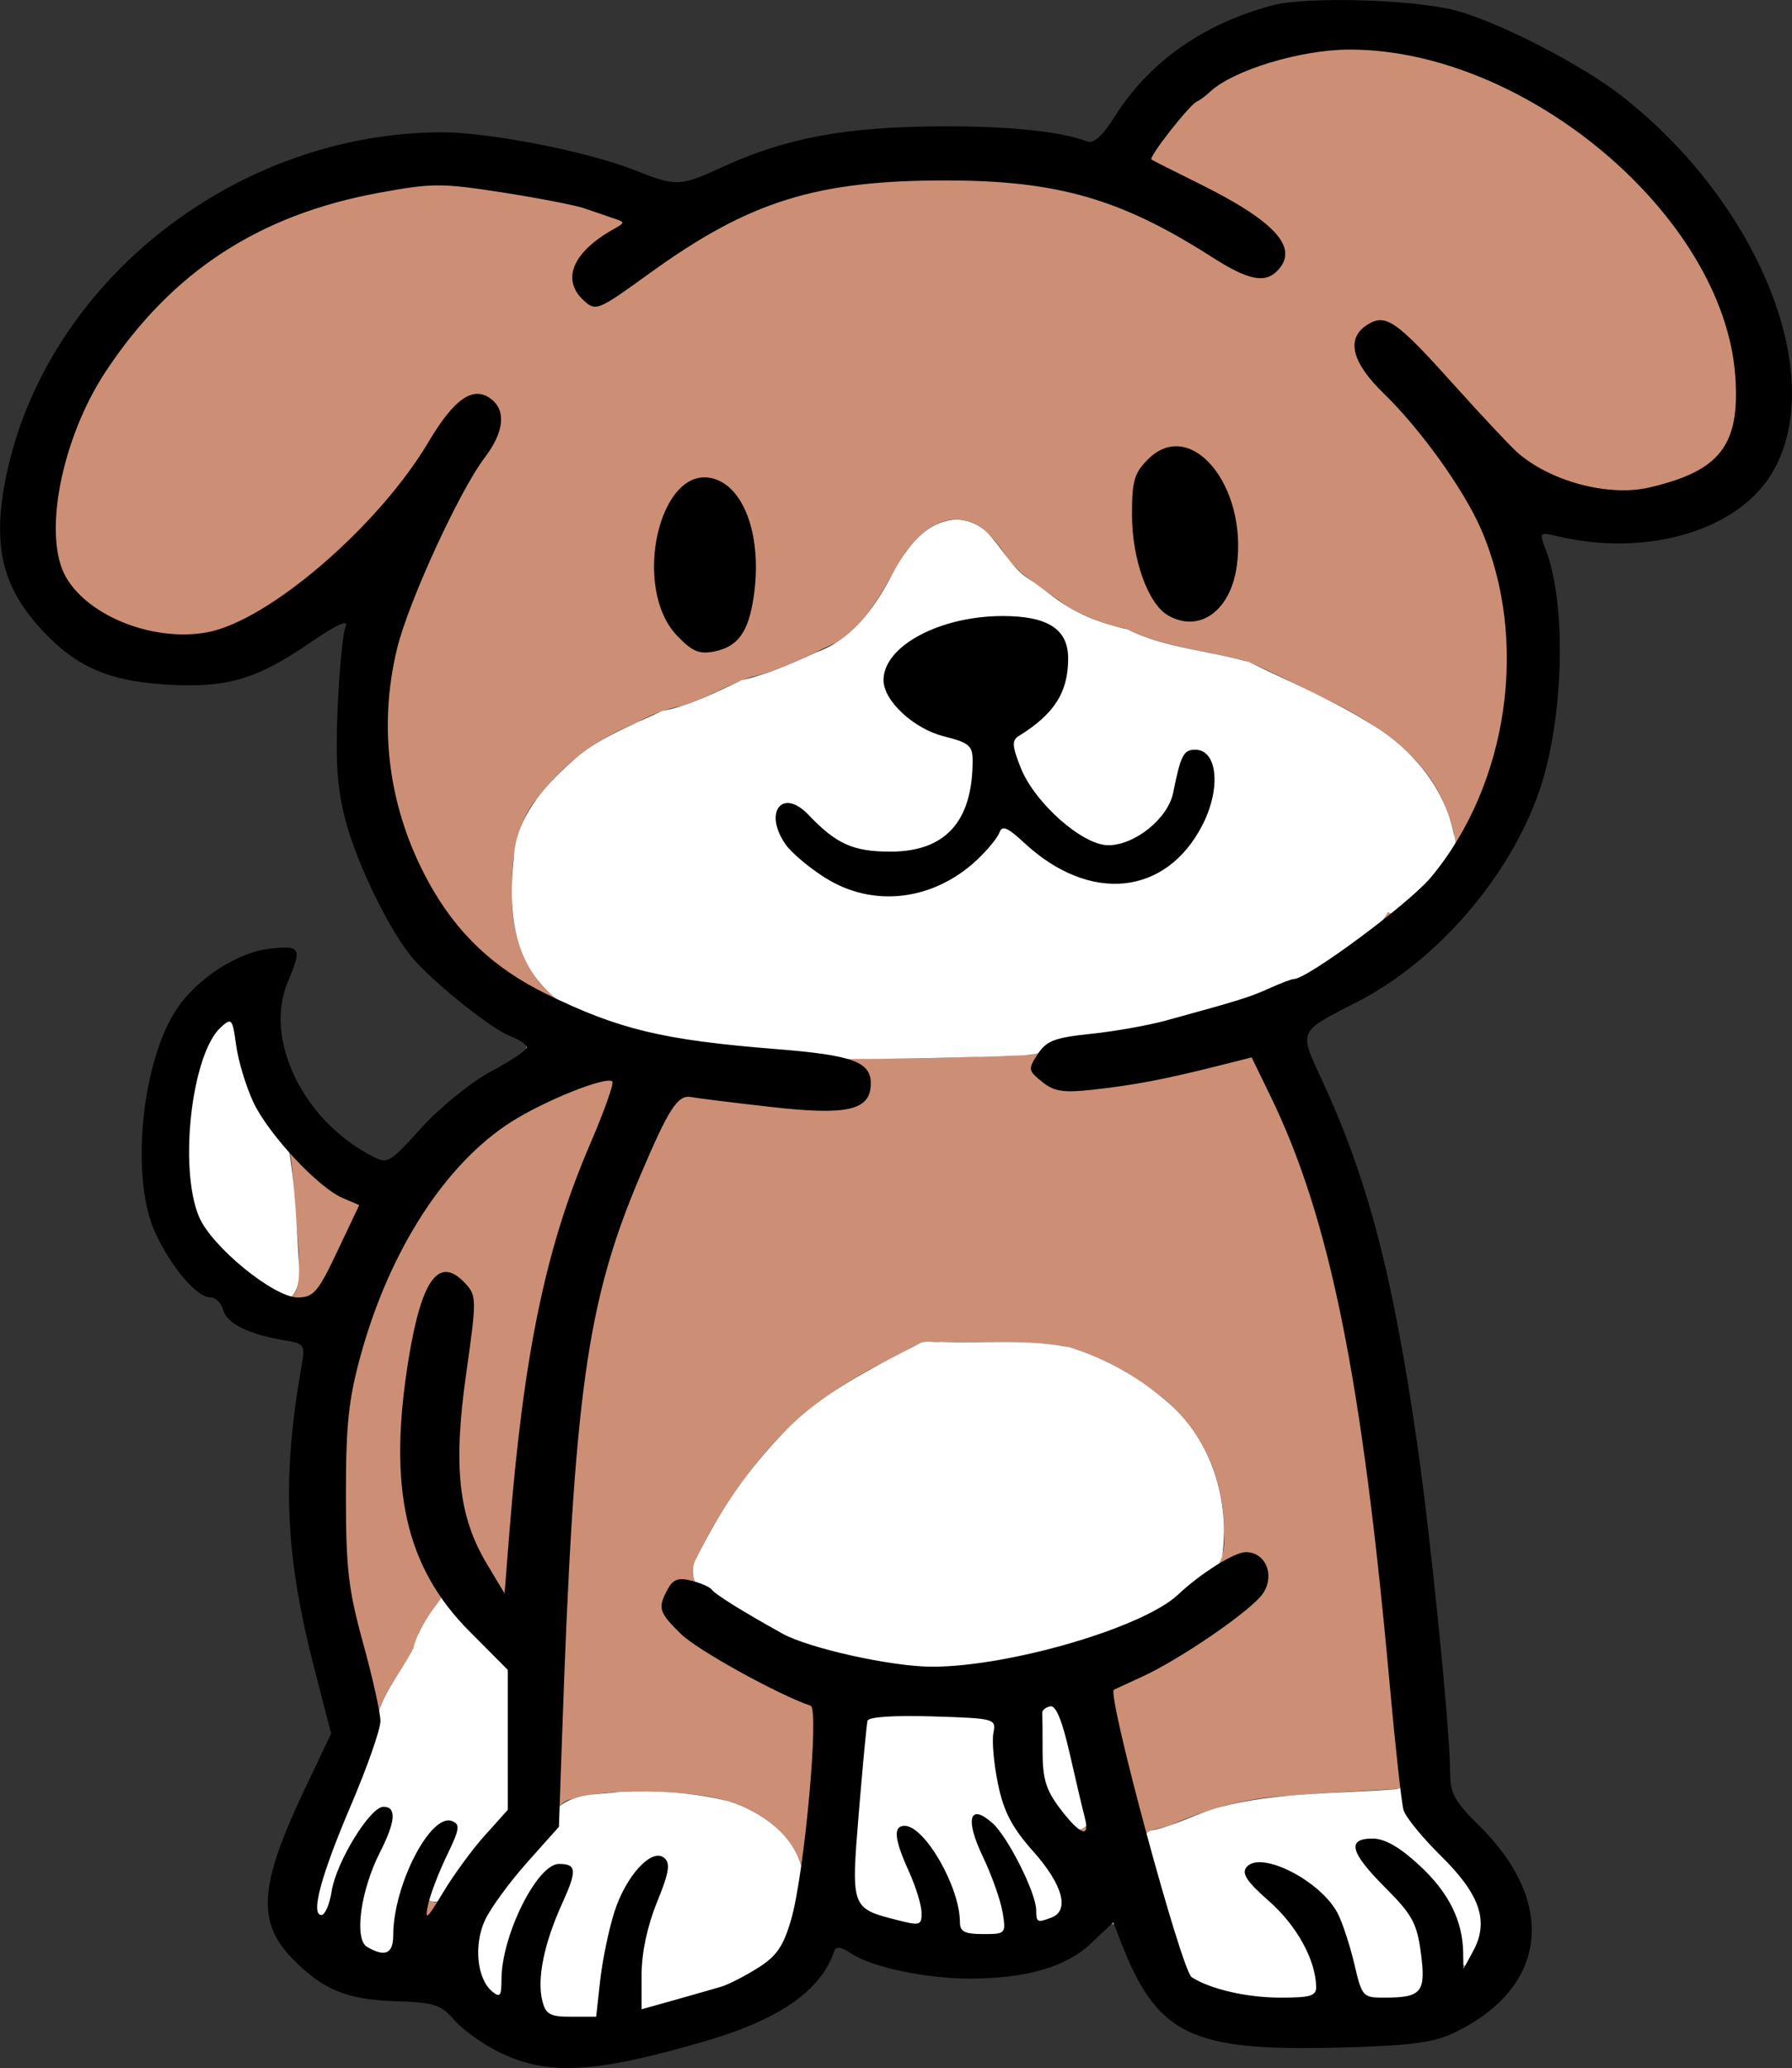
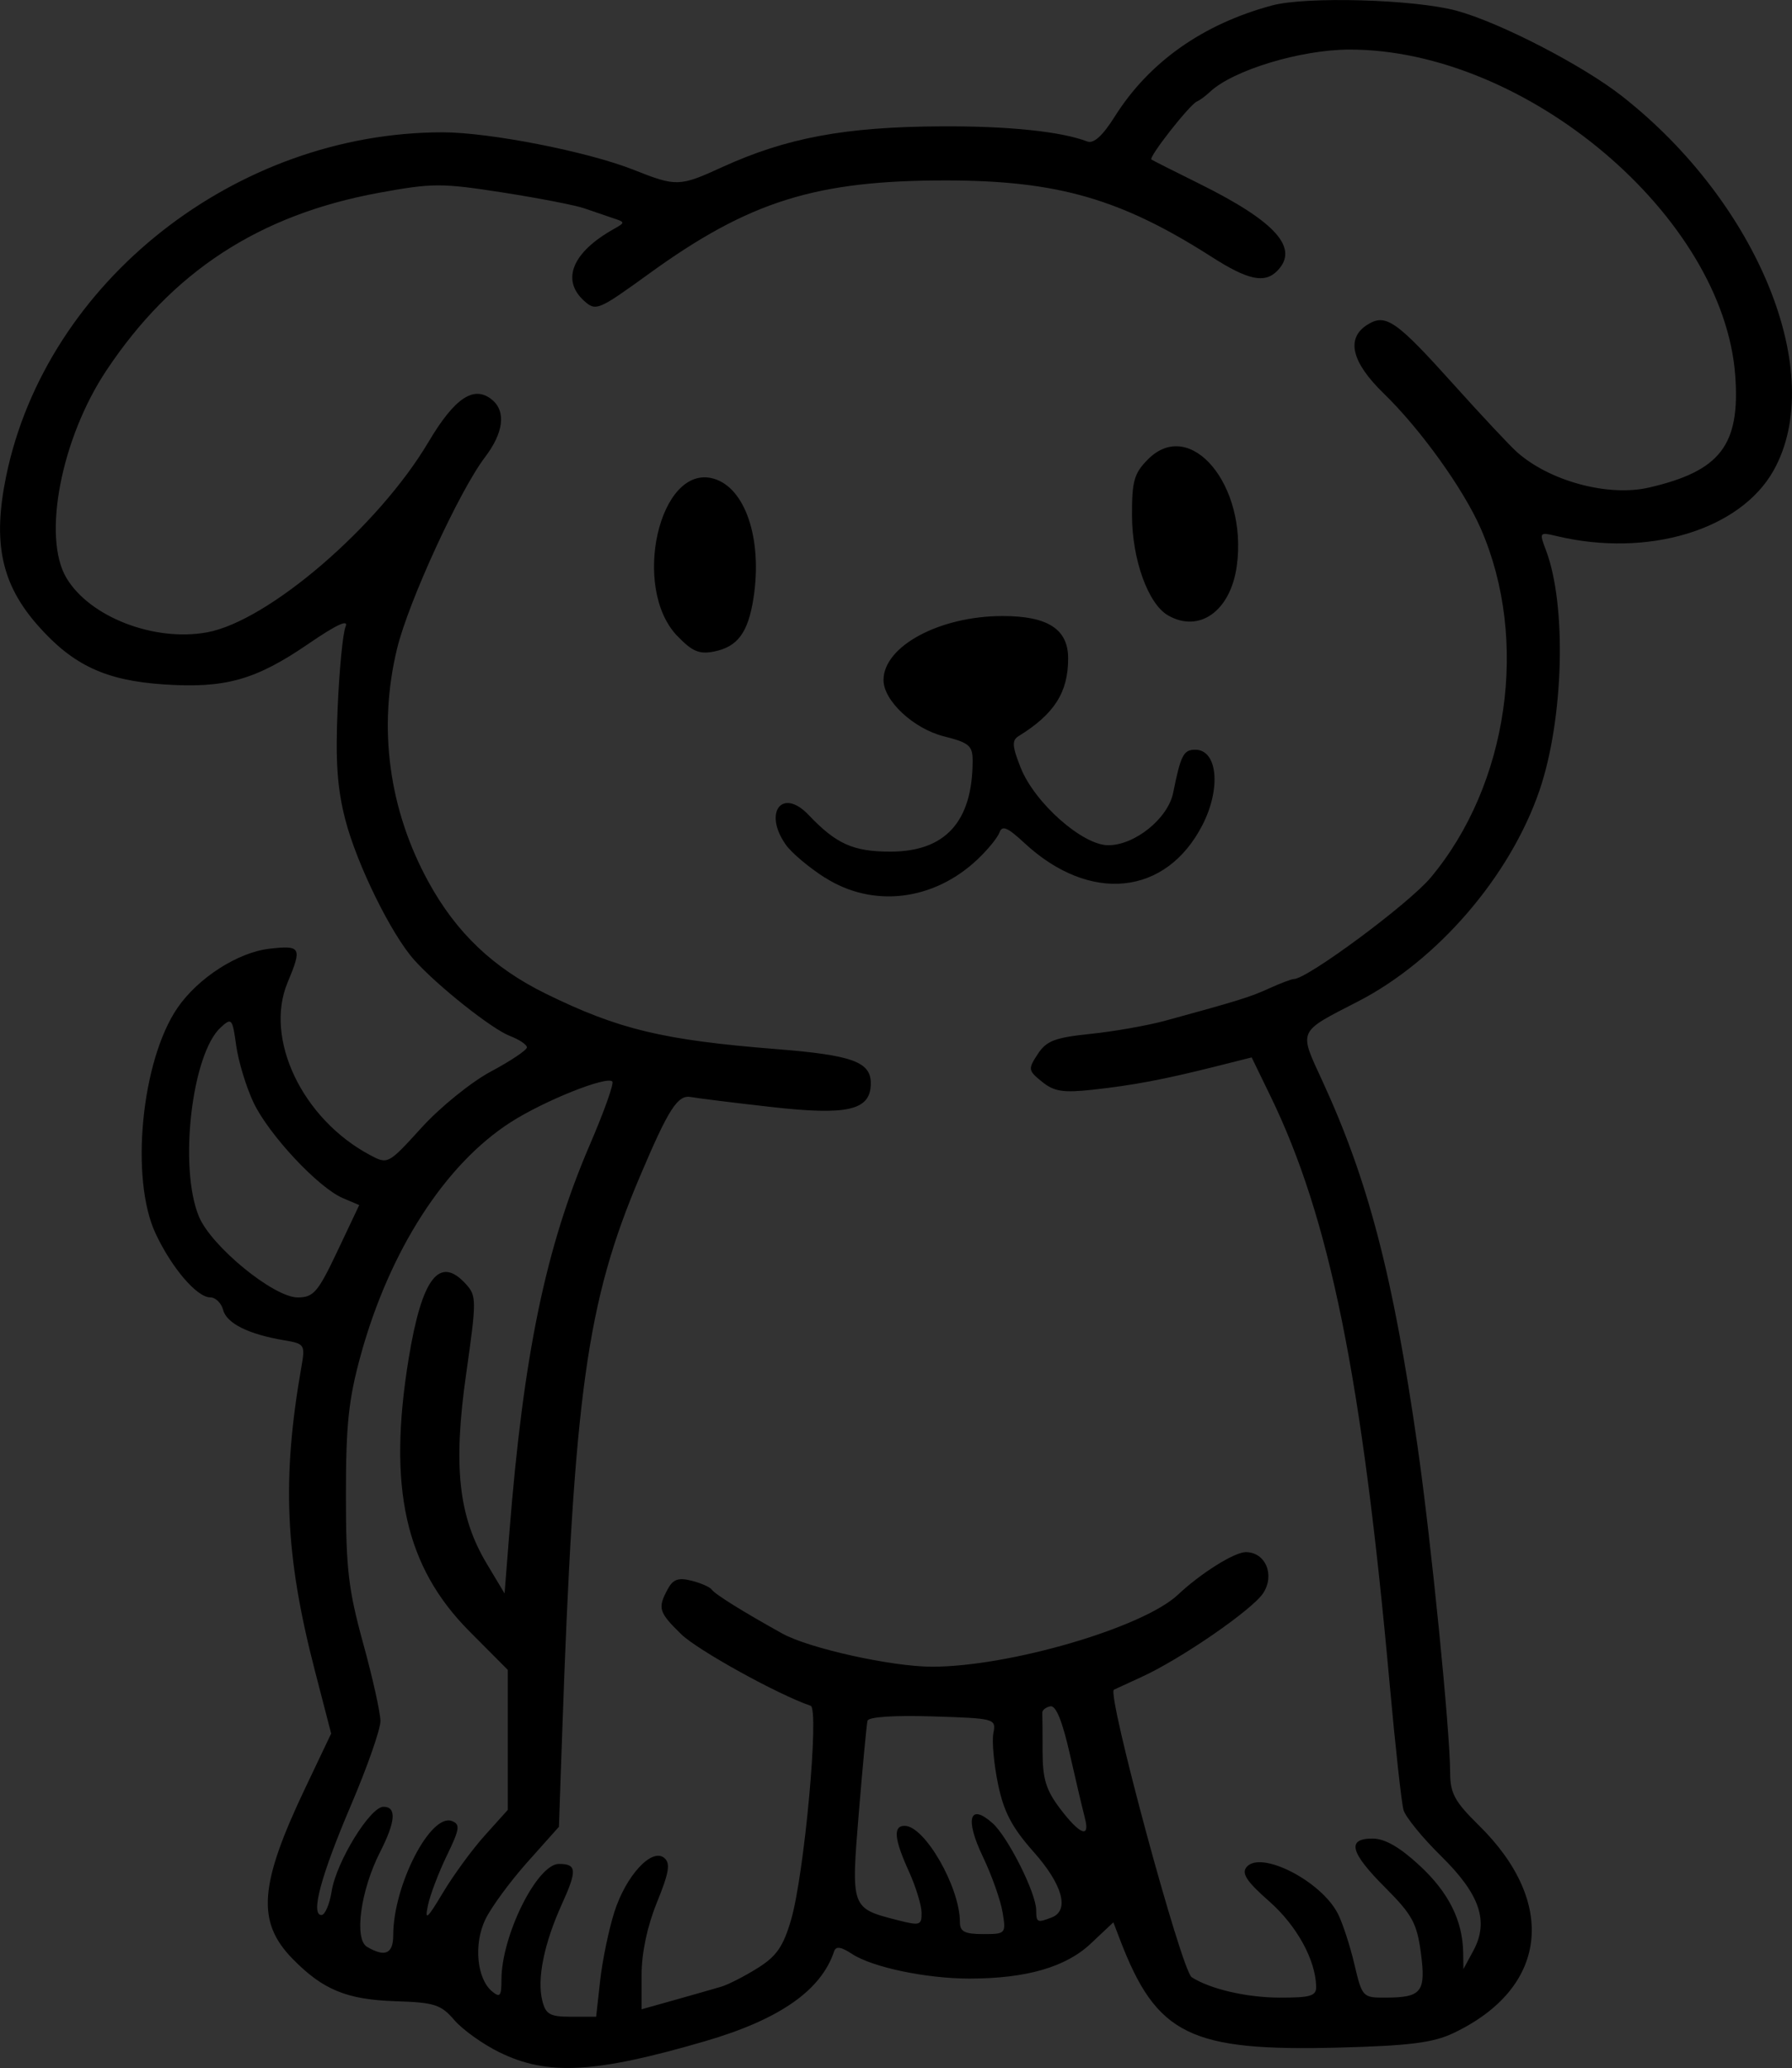
<svg xmlns="http://www.w3.org/2000/svg" xmlns:ns1="http://www.inkscape.org/namespaces/inkscape" xmlns:ns2="http://sodipodi.sourceforge.net/DTD/sodipodi-0.dtd" width="30mm" height="34.62mm" viewBox="0 0 30 34.62" version="1.1" id="svg5" ns1:version="1.2.2 (732a01da63, 2022-12-09)" xml:space="preserve" ns2:docname="dog.svg">
  <rect x="0" y="0" width="30" height="34.62" fill="#333333" stroke="none" />
  <ns2:namedview id="namedview7" pagecolor="#f0f0f0" bordercolor="#ffffff" borderopacity="1" ns1:showpageshadow="0" ns1:pageopacity="0" ns1:pagecheckerboard="0" ns1:deskcolor="#505050" ns1:document-units="mm" showgrid="true" ns1:zoom="1.0154442" ns1:cx="86.169186" ns1:cy="275.249" ns1:current-layer="g3431">
    <ns1:grid type="xygrid" id="grid132" dotted="true" empspacing="10" units="mm" spacingx="1" spacingy="1" originx="-91.304" originy="-127.688" />
  </ns2:namedview>
  <defs id="defs2" />
  <g ns1:label="Layer 1" ns1:groupmode="layer" id="layer1" transform="translate(-91.304,-127.688)">
    <g id="g3431">
-       <path id="path304" style="display:inline;fill:#cc8f75;fill-opacity:1;stroke-width:0.107" d="m 113.687,127.747 c -1.35,0.043 -2.734,0.644 -3.5,1.792 -0.184,0.219 -0.369,0.537 -0.684,0.553 -1.015,-0.117 -2.064,-0.281 -3.07,-0.188 -0.838,0.072 -1.718,0.193 -2.488,0.478 -0.454,0.141 -0.854,0.435 -1.332,0.486 -0.323,-0.028 -0.599,-0.231 -0.91,-0.313 -0.512,-0.172 -1.102,-0.308 -1.66,-0.387 -1.019,-0.144 -2.099,-0.175 -3.09,0.059 -0.98,0.279 -1.918,0.721 -2.756,1.301 -0.791,0.584 -1.49,1.4 -1.973,2.264 -0.589,1.05 -0.975,2.306 -0.686,3.508 0.288,0.876 1.107,1.529 2.009,1.682 0.952,0.173 2.008,0.063 2.796,-0.541 0.336,-0.248 0.654,-0.519 0.982,-0.777 -0.205,0.825 -0.379,1.671 -0.304,2.526 0.077,1.136 0.434,2.252 1.103,3.17 0.375,0.488 0.817,0.932 1.308,1.304 0.212,0.186 0.579,0.197 0.69,0.484 0.007,0.316 -0.357,0.433 -0.572,0.586 -0.542,0.313 -0.991,0.792 -1.439,1.231 -0.176,0.201 -0.474,0.258 -0.704,0.117 -0.53,-0.295 -0.944,-0.778 -1.248,-1.297 -0.24,-0.505 -0.291,-1.103 -0.163,-1.647 0.02,-0.169 0.202,-0.321 0.149,-0.49 -0.339,-0.1 -0.692,0.096 -0.985,0.255 -0.606,0.33 -0.994,0.945 -1.171,1.598 -0.25,0.873 -0.303,1.843 9e-4,2.695 0.166,0.383 0.352,0.808 0.716,1.042 0.178,0.002 0.362,0.112 0.374,0.306 0.301,0.334 0.752,0.54 1.2,0.568 0.287,0.095 0.173,0.455 0.145,0.677 -0.339,1.755 -0.153,3.571 0.392,5.272 0.047,0.205 0.16,0.415 0.169,0.617 -0.348,0.781 -0.805,1.517 -1,2.357 -0.059,0.321 -0.06,0.627 -0.087,0.956 0.443,0.407 0.834,0.99 1.485,1.053 0.457,0.089 0.955,-0.059 1.384,0.154 0.276,0.214 0.474,0.519 0.788,0.688 0.524,0.293 1.157,0.257 1.738,0.235 1.131,-0.09 2.279,-0.372 3.239,-0.994 0.259,-0.17 0.466,-0.412 0.566,-0.706 0.132,-0.248 0.485,-0.236 0.654,-0.035 0.564,0.251 1.196,0.312 1.807,0.352 0.629,0.004 1.239,-0.099 1.777,-0.439 0.221,-0.12 0.381,-0.455 0.667,-0.389 0.198,0.119 0.197,0.397 0.316,0.581 0.174,0.401 0.355,0.866 0.801,1.031 0.873,0.374 1.848,0.42 2.786,0.393 0.874,-0.045 1.845,-0.17 2.482,-0.836 0.598,-0.631 0.525,-1.696 -0.003,-2.348 -0.238,-0.306 -0.55,-0.543 -0.831,-0.808 -0.253,-2.904 -0.47,-5.816 -1.094,-8.671 -0.293,-1.345 -0.738,-2.655 -1.316,-3.904 -0.12,-0.222 -0.062,-0.522 0.182,-0.63 0.519,-0.27 1.052,-0.526 1.496,-0.917 0.77,-0.651 1.501,-1.398 1.936,-2.32 0.386,-0.893 0.543,-1.876 0.563,-2.827 0.01,-0.644 -0.053,-1.298 -0.276,-1.905 -0.058,-0.199 0.183,-0.3 0.338,-0.213 0.59,0.207 1.235,0.137 1.843,0.061 0.79,-0.13 1.58,-0.631 1.811,-1.433 0.238,-0.833 0.118,-1.737 -0.164,-2.545 -0.384,-0.969 -0.998,-1.841 -1.724,-2.584 -0.84,-0.829 -1.889,-1.45 -2.995,-1.883 -0.797,-0.296 -1.601,-0.438 -2.462,-0.401 z m -6.384,8.64 c 0.405,-0.013 0.674,0.339 0.867,0.647 0.27,0.341 0.663,0.546 1,0.807 0.306,0.168 0.631,0.304 0.973,0.369 0.622,0.301 1.317,0.369 1.98,0.532 0.473,0.175 0.911,0.435 1.371,0.642 0.837,0.405 1.711,0.963 2.035,1.883 0.122,0.316 0.24,0.715 -0.022,0.997 -0.23,0.262 -0.432,0.608 -0.781,0.719 -0.1,0.032 -0.219,-0.084 -0.243,0.071 -0.213,0.288 -0.452,0.596 -0.785,0.746 -0.304,0.093 -0.543,0.334 -0.849,0.434 -1.187,0.485 -2.449,0.797 -3.717,0.954 -0.239,0.015 -0.431,0.179 -0.675,0.159 -1.461,0.068 -2.927,0.084 -4.39,0.045 -0.333,-0.026 -0.653,-0.14 -0.988,-0.169 -0.898,-0.137 -1.88,-0.272 -2.577,-0.911 -0.456,-0.429 -0.642,-1.064 -0.63,-1.676 -0.002,-0.554 0.054,-1.154 0.431,-1.593 0.423,-0.559 0.997,-0.998 1.652,-1.252 0.241,-0.139 0.499,-0.237 0.772,-0.287 0.383,-0.114 0.754,-0.356 1.149,-0.481 0.502,-0.111 0.962,-0.365 1.427,-0.579 0.558,-0.345 0.822,-0.97 1.156,-1.504 0.199,-0.276 0.483,-0.549 0.844,-0.556 z m 0.111,1.8 c -0.452,0.038 -0.957,0.265 -1.14,0.706 -0.135,0.437 0.283,0.786 0.645,0.934 0.256,0.104 0.522,0.179 0.782,0.271 -0.038,0.559 -0.021,1.211 -0.471,1.622 -0.45,0.421 -1.14,0.426 -1.702,0.272 -0.44,-0.124 -0.655,-0.643 -1.117,-0.705 -0.147,0.11 -0.004,0.332 0.083,0.447 0.313,0.356 0.724,0.662 1.191,0.77 0.474,0.047 0.986,0.055 1.427,-0.147 0.279,-0.175 0.559,-0.382 0.741,-0.66 -0.004,-0.255 0.318,-0.277 0.466,-0.131 0.386,0.296 0.744,0.712 1.267,0.739 0.504,0.058 1.062,-0.018 1.432,-0.4 0.399,-0.34 0.621,-0.916 0.495,-1.43 -0.037,-0.194 -0.337,-0.191 -0.35,0.018 -0.077,0.382 -0.179,0.8 -0.495,1.069 -0.415,0.415 -1.129,0.423 -1.566,0.04 -0.364,-0.267 -0.715,-0.594 -0.833,-1.047 -0.096,-0.217 -0.153,-0.521 0.089,-0.667 0.396,-0.269 0.844,-0.696 0.733,-1.223 -0.066,-0.26 -0.289,-0.475 -0.57,-0.454 -0.36,-0.026 -0.736,-0.044 -1.109,-0.025 z m -12.091,6.457 c 0.062,0.705 0.206,1.451 0.699,1.991 0.213,0.356 0.165,0.796 0.219,1.193 0.016,0.471 0.125,0.953 0.033,1.42 -0.048,0.249 -0.358,0.261 -0.517,0.112 -0.273,-0.194 -0.504,-0.459 -0.807,-0.602 -0.272,-0.346 -0.454,-0.764 -0.578,-1.184 -0.097,-0.522 -0.023,-1.064 0.07,-1.582 0.145,-0.673 0.534,-1.255 0.814,-1.875 0.022,0.176 0.044,0.351 0.067,0.527 z m 11.464,5.509 c 0.775,0.023 1.557,-0.043 2.327,0.068 0.602,0.148 1.156,0.471 1.639,0.854 0.678,0.535 1.053,1.392 1.042,2.249 0.029,0.297 -0.04,0.626 -0.304,0.802 -0.831,0.657 -1.791,1.188 -2.849,1.351 -1.187,0.199 -2.424,0.223 -3.597,-0.07 -0.663,-0.201 -1.252,-0.589 -1.827,-0.966 -0.206,-0.113 -0.4,-0.339 -0.284,-0.586 0.237,-0.571 0.596,-1.085 0.962,-1.58 0.593,-0.79 1.398,-1.397 2.285,-1.822 0.203,-0.092 0.396,-0.239 0.606,-0.3 z m -7.908,4.356 c 0.327,0.356 0.653,0.711 0.98,1.067 -0.015,0.801 0.036,1.606 -0.039,2.404 -0.028,0.367 -0.389,0.549 -0.568,0.836 -0.221,0.233 -0.337,0.597 -0.652,0.72 -0.219,-0.019 -0.208,-0.273 -0.124,-0.424 0.103,-0.281 0.286,-0.524 0.397,-0.801 -0.304,0.012 -0.454,0.349 -0.586,0.582 -0.197,0.381 -0.245,0.81 -0.288,1.23 -0.02,0.293 -0.383,0.406 -0.6,0.238 -0.294,-0.194 -0.164,-0.593 -0.11,-0.874 0.091,-0.452 0.305,-0.863 0.474,-1.286 0.084,-0.196 -0.182,-0.069 -0.229,0.016 -0.396,0.393 -0.492,0.96 -0.716,1.447 -0.06,0.152 -0.294,0.15 -0.325,-0.015 -0.035,-0.303 0.132,-0.595 0.218,-0.881 0.274,-0.79 0.688,-1.521 0.913,-2.327 0.103,-0.523 0.556,-0.895 0.686,-1.407 0.11,-0.245 0.29,-0.448 0.435,-0.672 0.045,0.049 0.09,0.098 0.135,0.147 z m 10.01,1.614 c 0.302,0.043 0.295,0.425 0.367,0.652 0.094,0.456 0.242,0.907 0.298,1.366 -0.031,0.238 -0.339,0.193 -0.452,0.04 -0.394,-0.353 -0.433,-0.924 -0.486,-1.416 -0.002,-0.223 -0.039,-0.627 0.273,-0.643 z m -2.988,0.159 c 0.721,0 1.443,0 2.164,0 0.006,0.648 -0.073,1.359 0.32,1.921 0.22,0.38 0.66,0.743 0.8,1.215 0.128,0.345 -0.387,0.634 -0.621,0.373 -0.117,-0.191 -0.056,-0.44 -0.181,-0.634 -0.183,-0.385 -0.397,-0.781 -0.735,-1.051 0.034,0.466 0.357,0.847 0.474,1.293 0.054,0.217 0.21,0.559 -0.062,0.69 -0.237,0.035 -0.534,0.086 -0.732,-0.083 -0.184,-0.253 -0.11,-0.603 -0.269,-0.873 -0.146,-0.296 -0.291,-0.642 -0.587,-0.812 -0.012,0.509 0.333,0.952 0.338,1.457 -0.054,0.291 -0.416,0.236 -0.615,0.138 -0.26,-0.117 -0.578,-0.223 -0.724,-0.483 -0.003,-0.464 0.078,-0.936 0.113,-1.402 0.058,-0.583 0.115,-1.166 0.174,-1.748 0.048,0 0.096,0 0.145,0 z m 8.95,1.477 c 0.033,0.348 0.266,0.623 0.539,0.819 0.378,0.321 0.709,0.744 0.752,1.255 0.031,0.254 0.066,0.612 -0.193,0.757 -0.25,0.092 -0.334,-0.244 -0.318,-0.431 -0.04,-0.574 -0.453,-1.054 -0.891,-1.39 -0.187,-0.126 -0.482,-0.306 -0.687,-0.16 0.32,0.504 0.928,0.818 1.09,1.426 0.066,0.301 0.12,0.647 -0.024,0.932 -0.177,0.226 -0.491,0.295 -0.764,0.326 -0.33,0.017 -0.45,-0.348 -0.476,-0.615 -0.107,-0.758 -0.602,-1.541 -1.398,-1.693 -0.086,-0.03 -0.309,-0.057 -0.207,0.099 0.318,0.416 0.827,0.692 1.001,1.214 0.083,0.256 0.205,0.525 0.179,0.797 -0.112,0.267 -0.459,0.167 -0.688,0.176 -0.513,-0.043 -1.053,-0.105 -1.507,-0.363 -0.213,-0.216 -0.256,-0.546 -0.38,-0.816 -0.168,-0.505 -0.371,-1.005 -0.472,-1.529 0.006,-0.272 0.317,-0.246 0.501,-0.324 0.606,-0.27 1.253,-0.448 1.918,-0.486 0.663,-0.055 1.328,-0.082 1.992,-0.126 0.011,0.043 0.022,0.086 0.033,0.129 z m -12.844,-0.083 c 0.636,0.022 1.314,0.025 1.89,0.33 0.492,0.254 0.928,0.754 0.861,1.341 -0.032,0.606 -0.329,1.273 -0.94,1.487 -0.536,0.226 -1.082,0.459 -1.658,0.56 -0.278,-0.027 -0.268,-0.379 -0.261,-0.59 0.025,-0.582 0.2,-1.146 0.448,-1.669 0.025,-0.088 0.149,-0.368 -0.051,-0.28 -0.421,0.233 -0.567,0.744 -0.694,1.177 -0.133,0.515 -0.136,1.051 -0.19,1.578 -0.376,0 -0.753,0 -1.129,0 -0.004,-0.635 -0.042,-1.296 0.227,-1.89 0.088,-0.245 0.253,-0.486 0.254,-0.747 -0.215,-0.009 -0.352,0.234 -0.475,0.385 -0.313,0.454 -0.466,1.005 -0.446,1.554 0.025,0.205 -0.242,0.327 -0.361,0.147 -0.404,-0.416 -0.287,-1.072 -0.011,-1.524 0.247,-0.493 0.709,-0.82 1.015,-1.267 0.09,-0.181 0.151,-0.413 0.381,-0.46 0.368,-0.108 0.759,-0.123 1.14,-0.132 z" />
-       <path id="path403" style="display:inline;fill:#ffffff;fill-opacity:1;stroke-width:0.107" d="m 107.288,136.387 c -0.541,0.041 -0.862,0.559 -1.088,0.995 -0.279,0.515 -0.658,1.028 -1.234,1.227 -0.403,0.187 -0.813,0.369 -1.247,0.466 -0.439,0.203 -0.858,0.43 -1.329,0.514 -0.524,0.249 -1.086,0.454 -1.519,0.855 -0.474,0.419 -0.934,0.948 -0.966,1.611 -0.08,0.715 -0.048,1.517 0.443,2.091 0.57,0.683 1.496,0.878 2.331,1.02 0.42,0.061 0.843,0.122 1.254,0.219 1.363,0.06 2.729,0.023 4.093,-0.013 0.291,-0.027 0.606,0.017 0.868,-0.13 0.606,-0.127 1.227,-0.17 1.829,-0.334 0.866,-0.222 1.747,-0.451 2.538,-0.879 0.171,-0.128 0.367,-0.206 0.559,-0.286 0.288,-0.204 0.541,-0.487 0.717,-0.779 0.327,0.111 0.562,-0.234 0.756,-0.44 0.218,-0.239 0.466,-0.54 0.346,-0.887 -0.157,-0.768 -0.693,-1.404 -1.35,-1.808 -0.658,-0.415 -1.378,-0.718 -2.075,-1.058 -0.679,-0.192 -1.404,-0.234 -2.045,-0.55 -0.284,-0.065 -0.563,-0.15 -0.823,-0.287 -0.304,-0.142 -0.548,-0.381 -0.831,-0.561 -0.285,-0.192 -0.434,-0.508 -0.664,-0.75 -0.147,-0.149 -0.354,-0.245 -0.565,-0.235 z m 0.302,1.792 c 0.418,0.016 0.827,-0.022 1.228,0.097 0.351,0.229 0.371,0.74 0.126,1.055 -0.171,0.302 -0.503,0.447 -0.72,0.701 -0.117,0.284 0.077,0.577 0.174,0.84 0.216,0.384 0.584,0.663 0.952,0.89 0.547,0.293 1.267,0.037 1.561,-0.497 0.193,-0.269 0.161,-0.613 0.314,-0.892 0.154,-0.139 0.337,0.077 0.32,0.241 0.075,0.729 -0.445,1.443 -1.138,1.647 -0.543,0.12 -1.176,0.091 -1.608,-0.299 -0.253,-0.165 -0.454,-0.508 -0.79,-0.484 -0.183,0.053 -0.123,0.285 -0.275,0.378 -0.307,0.319 -0.68,0.624 -1.143,0.645 -0.521,0.065 -1.097,0.064 -1.531,-0.276 -0.292,-0.209 -0.657,-0.447 -0.712,-0.829 0.008,-0.207 0.258,-0.067 0.354,-0.002 0.338,0.243 0.616,0.623 1.066,0.654 0.586,0.103 1.303,6e-5 1.642,-0.546 0.279,-0.413 0.248,-0.931 0.291,-1.406 -0.497,-0.183 -1.13,-0.28 -1.4,-0.797 -0.197,-0.403 0.17,-0.793 0.517,-0.948 0.237,-0.13 0.505,-0.173 0.772,-0.173 z m -12.57,6.414 c -0.302,0.582 -0.606,1.185 -0.653,1.852 -0.057,0.53 -0.095,1.093 0.164,1.58 0.14,0.268 0.236,0.597 0.488,0.779 0.368,0.153 0.586,0.576 0.988,0.657 0.301,-0.003 0.311,-0.376 0.303,-0.6 -0.044,-0.669 -0.062,-1.344 -0.184,-2.005 -0.1,-0.306 -0.388,-0.507 -0.487,-0.817 -0.287,-0.6 -0.282,-1.279 -0.383,-1.924 -0.078,0.159 -0.157,0.317 -0.235,0.476 z m 11.691,5.579 c -0.8,0.417 -1.632,0.82 -2.267,1.478 -0.607,0.617 -1.102,1.344 -1.48,2.121 -0.122,0.212 -0.058,0.488 0.163,0.604 0.556,0.387 1.141,0.754 1.779,0.989 1.077,0.314 2.224,0.306 3.33,0.175 0.96,-0.108 1.891,-0.445 2.682,-1.002 0.3,-0.237 0.723,-0.407 0.848,-0.798 0.13,-0.925 -0.176,-1.923 -0.884,-2.552 -0.485,-0.427 -1.063,-0.763 -1.683,-0.947 -0.706,-0.137 -1.432,-0.061 -2.147,-0.086 -0.111,0.012 -0.239,-0.026 -0.342,0.018 z m -8.081,4.353 c -0.174,0.229 -0.333,0.475 -0.407,0.754 -0.212,0.427 -0.564,0.8 -0.629,1.288 -0.33,0.993 -0.868,1.91 -1.108,2.934 -0.046,0.145 0.072,0.319 0.221,0.27 0.237,-0.192 0.252,-0.54 0.375,-0.804 0.141,-0.324 0.301,-0.691 0.622,-0.87 0.18,-0.007 -0.019,0.264 -0.042,0.356 -0.234,0.511 -0.453,1.062 -0.441,1.632 0.028,0.373 0.661,0.509 0.761,0.107 0.074,-0.377 0.066,-0.776 0.234,-1.132 0.13,-0.289 0.28,-0.649 0.605,-0.751 0.106,0.053 -0.108,0.276 -0.146,0.395 -0.109,0.24 -0.326,0.5 -0.222,0.775 0.223,0.156 0.4,-0.119 0.515,-0.279 0.22,-0.321 0.47,-0.622 0.738,-0.903 0.208,-0.369 0.127,-0.818 0.153,-1.223 0.001,-0.499 2.58e-4,-0.999 6e-4,-1.498 -0.372,-0.404 -0.743,-0.809 -1.115,-1.214 -0.038,0.054 -0.076,0.109 -0.114,0.163 z m 10.185,1.608 c -0.264,0.128 -0.195,0.486 -0.191,0.729 0.059,0.502 0.126,1.105 0.591,1.405 0.172,0.143 0.424,-0.055 0.328,-0.257 -0.129,-0.56 -0.246,-1.126 -0.403,-1.679 -0.047,-0.127 -0.182,-0.254 -0.325,-0.198 z m -3.073,0.293 c -0.091,0.992 -0.213,1.986 -0.279,2.978 0.113,0.274 0.441,0.373 0.689,0.496 0.203,0.094 0.564,0.191 0.652,-0.097 0.025,-0.384 -0.202,-0.731 -0.279,-1.1 -0.013,-0.098 -0.13,-0.386 -2e-5,-0.361 0.335,0.296 0.541,0.726 0.65,1.154 0.03,0.236 0.063,0.584 0.365,0.612 0.221,0.002 0.561,0.083 0.664,-0.175 0.033,-0.382 -0.162,-0.746 -0.306,-1.091 -0.105,-0.235 -0.248,-0.471 -0.249,-0.736 0.374,0.31 0.618,0.758 0.794,1.204 0.078,0.197 0.002,0.521 0.279,0.577 0.273,0.053 0.569,-0.205 0.46,-0.488 -0.169,-0.507 -0.638,-0.871 -0.861,-1.306 -0.329,-0.546 -0.243,-1.204 -0.255,-1.811 -0.769,0 -1.539,0 -2.308,0 -0.005,0.048 -0.01,0.096 -0.015,0.144 z m 8.945,1.213 c -0.984,0.082 -1.989,0.045 -2.95,0.299 -0.401,0.102 -0.767,0.323 -1.173,0.397 -0.28,0.135 -0.09,0.471 -0.043,0.687 0.204,0.613 0.382,1.241 0.669,1.82 0.28,0.256 0.693,0.295 1.052,0.373 0.353,0.047 0.723,0.108 1.075,0.032 0.27,-0.13 0.095,-0.461 0.054,-0.674 -0.113,-0.505 -0.469,-0.897 -0.855,-1.218 -0.086,-0.111 -0.304,-0.23 -0.245,-0.386 0.709,0.002 1.285,0.597 1.493,1.241 0.147,0.322 0.069,0.745 0.341,1.004 0.277,0.179 0.622,0.01 0.886,-0.116 0.301,-0.213 0.218,-0.634 0.182,-0.949 -0.115,-0.649 -0.734,-0.999 -1.096,-1.495 -0.06,-0.136 0.223,-0.105 0.305,-0.073 0.564,0.223 1.002,0.733 1.206,1.298 0.098,0.229 -0.036,0.577 0.221,0.713 0.264,0.075 0.366,-0.272 0.356,-0.48 0.009,-0.51 -0.203,-1.013 -0.584,-1.354 -0.264,-0.274 -0.66,-0.485 -0.705,-0.905 -0.048,-0.119 -1.5e-4,-0.279 -0.188,-0.215 z m -13.015,0.048 c -0.336,0.043 -0.724,0.018 -1.002,0.239 -0.132,0.159 -0.159,0.386 -0.321,0.531 -0.39,0.429 -0.83,0.844 -1.03,1.404 -0.176,0.42 -0.139,0.999 0.262,1.274 0.215,0.086 0.293,-0.19 0.27,-0.356 -0.008,-0.643 0.253,-1.306 0.729,-1.743 0.056,-0.067 0.255,-0.125 0.184,0.035 -0.16,0.505 -0.445,0.978 -0.468,1.521 -0.025,0.339 -0.006,0.679 -0.012,1.019 0.376,0 0.753,0 1.129,0 0.078,-0.877 0.078,-1.844 0.644,-2.573 0.07,-0.079 0.286,-0.281 0.351,-0.153 -0.07,0.416 -0.337,0.77 -0.402,1.19 -0.072,0.388 -0.184,0.813 -0.043,1.196 0.139,0.234 0.434,0.063 0.632,0.023 0.533,-0.181 1.084,-0.347 1.564,-0.646 0.471,-0.389 0.662,-1.057 0.578,-1.649 -0.129,-0.589 -0.685,-0.983 -1.231,-1.155 -0.596,-0.155 -1.221,-0.182 -1.834,-0.158 z" />
-       <path style="display:inline;fill:#000000;stroke-width:0.107" d="m 99.67,162.048 c -0.28,-0.137 -0.622,-0.381 -0.76,-0.542 -0.224,-0.261 -0.332,-0.295 -0.984,-0.316 -0.816,-0.026 -1.216,-0.191 -1.723,-0.709 -0.607,-0.621 -0.561,-1.238 0.214,-2.866 l 0.431,-0.906 -0.276,-1.066 c -0.495,-1.913 -0.552,-3.196 -0.222,-5.074 0.065,-0.37 0.055,-0.386 -0.29,-0.444 -0.592,-0.099 -0.961,-0.282 -1.02,-0.506 -0.03,-0.117 -0.128,-0.212 -0.217,-0.212 -0.222,0 -0.642,-0.49 -0.913,-1.066 -0.432,-0.918 -0.241,-2.895 0.365,-3.78 0.345,-0.503 1.012,-0.931 1.543,-0.991 0.526,-0.059 0.546,-0.021 0.3,0.567 -0.393,0.941 0.247,2.283 1.378,2.886 0.301,0.161 0.305,0.159 0.867,-0.459 0.311,-0.342 0.832,-0.764 1.163,-0.94 0.329,-0.176 0.599,-0.357 0.599,-0.402 2.1e-4,-0.045 -0.127,-0.131 -0.282,-0.19 -0.304,-0.116 -1.216,-0.84 -1.604,-1.273 -0.385,-0.43 -0.959,-1.598 -1.153,-2.345 -0.136,-0.524 -0.168,-0.978 -0.13,-1.865 0.028,-0.645 0.087,-1.261 0.133,-1.369 0.056,-0.133 -0.147,-0.039 -0.626,0.289 -0.88,0.602 -1.387,0.745 -2.412,0.677 -0.979,-0.065 -1.526,-0.321 -2.114,-0.988 -0.613,-0.696 -0.759,-1.389 -0.529,-2.503 0.673,-3.254 3.846,-5.752 7.306,-5.752 0.786,0 2.435,0.324 3.201,0.629 0.71,0.282 0.765,0.281 1.472,-0.043 1.083,-0.495 2.061,-0.678 3.679,-0.686 1.119,-0.006 2.003,0.086 2.439,0.253 0.108,0.042 0.258,-0.094 0.462,-0.418 0.575,-0.913 1.476,-1.548 2.633,-1.859 0.573,-0.154 2.384,-0.102 3.087,0.088 0.723,0.196 2.111,0.912 2.773,1.432 2.284,1.793 3.441,4.655 2.534,6.268 -0.559,0.994 -2.104,1.46 -3.631,1.095 -0.288,-0.069 -0.292,-0.063 -0.179,0.235 0.352,0.923 0.299,2.84 -0.11,4.031 -0.493,1.433 -1.707,2.842 -3.039,3.527 -1.014,0.521 -0.99,0.468 -0.593,1.329 0.77,1.671 1.187,3.272 1.595,6.128 0.226,1.577 0.543,4.753 0.544,5.449 6e-4,0.348 0.076,0.487 0.477,0.881 1.329,1.305 1.154,2.735 -0.425,3.483 -0.338,0.16 -0.734,0.21 -1.904,0.241 -2.506,0.066 -3.064,-0.208 -3.677,-1.812 l -0.109,-0.285 -0.377,0.355 c -0.419,0.396 -1.083,0.587 -2.034,0.587 -0.721,0 -1.623,-0.189 -1.963,-0.412 -0.186,-0.122 -0.271,-0.134 -0.301,-0.044 -0.218,0.655 -0.915,1.141 -2.159,1.504 -1.843,0.538 -2.638,0.581 -3.44,0.188 z m 1.682,-1.21 c 0.038,-0.337 0.144,-0.849 0.236,-1.138 0.194,-0.611 0.627,-1.082 0.836,-0.909 0.107,0.089 0.082,0.243 -0.122,0.744 -0.162,0.399 -0.257,0.845 -0.257,1.211 v 0.579 l 0.56,-0.157 c 0.308,-0.087 0.655,-0.186 0.773,-0.221 0.117,-0.035 0.392,-0.175 0.61,-0.312 0.317,-0.198 0.429,-0.361 0.56,-0.81 0.222,-0.763 0.475,-3.531 0.327,-3.581 -0.547,-0.186 -1.895,-0.932 -2.168,-1.199 -0.375,-0.367 -0.396,-0.435 -0.226,-0.751 0.089,-0.167 0.179,-0.2 0.399,-0.144 0.156,0.039 0.308,0.106 0.338,0.148 0.056,0.08 0.522,0.37 1.183,0.737 0.447,0.248 1.833,0.555 2.506,0.555 1.297,0 3.534,-0.655 4.118,-1.206 0.381,-0.359 0.944,-0.712 1.135,-0.712 0.33,0 0.491,0.382 0.29,0.688 -0.182,0.278 -1.387,1.108 -2.038,1.403 -0.234,0.107 -0.441,0.202 -0.46,0.212 -0.122,0.069 1.131,4.703 1.302,4.813 0.309,0.199 0.921,0.341 1.476,0.342 0.515,0.001 0.612,-0.028 0.608,-0.185 -0.011,-0.451 -0.326,-1.022 -0.786,-1.427 -0.378,-0.332 -0.467,-0.468 -0.379,-0.574 0.237,-0.286 1.253,0.235 1.53,0.784 0.079,0.157 0.203,0.537 0.275,0.844 0.129,0.549 0.139,0.56 0.521,0.558 0.607,-0.002 0.678,-0.094 0.592,-0.749 -0.066,-0.495 -0.145,-0.64 -0.592,-1.088 -0.594,-0.594 -0.655,-0.826 -0.217,-0.826 0.205,0 0.455,0.143 0.789,0.453 0.484,0.448 0.719,0.919 0.728,1.455 l 0.004,0.277 0.165,-0.305 c 0.267,-0.493 0.113,-0.946 -0.539,-1.587 -0.313,-0.308 -0.596,-0.655 -0.629,-0.772 -0.033,-0.117 -0.136,-1.053 -0.229,-2.078 -0.465,-5.16 -1.005,-7.828 -1.997,-9.87 l -0.316,-0.65 -0.604,0.152 c -0.873,0.219 -1.377,0.314 -2.058,0.389 -0.494,0.054 -0.646,0.03 -0.847,-0.133 -0.234,-0.189 -0.237,-0.212 -0.072,-0.464 0.145,-0.222 0.288,-0.276 0.884,-0.338 0.391,-0.04 0.958,-0.14 1.26,-0.223 1.211,-0.331 1.415,-0.394 1.738,-0.542 0.185,-0.084 0.367,-0.153 0.405,-0.153 0.225,0 1.921,-1.257 2.29,-1.697 1.304,-1.557 1.652,-3.98 0.841,-5.841 -0.289,-0.663 -1.009,-1.666 -1.624,-2.263 -0.544,-0.528 -0.638,-0.926 -0.274,-1.154 0.306,-0.191 0.479,-0.071 1.45,1.01 0.461,0.513 0.935,1.019 1.052,1.123 0.55,0.489 1.53,0.752 2.212,0.594 1.192,-0.276 1.526,-0.709 1.443,-1.869 -0.191,-2.668 -3.502,-5.468 -6.461,-5.463 -0.818,0.002 -1.948,0.345 -2.334,0.709 -0.072,0.068 -0.17,0.14 -0.217,0.16 -0.122,0.051 -0.816,0.936 -0.762,0.972 0.024,0.016 0.38,0.196 0.791,0.399 1.296,0.642 1.693,1.087 1.311,1.469 -0.209,0.209 -0.489,0.149 -1.093,-0.238 -1.516,-0.97 -2.579,-1.277 -4.428,-1.28 -2.196,-0.004 -3.313,0.346 -4.989,1.559 -0.855,0.619 -0.893,0.635 -1.092,0.454 -0.385,-0.349 -0.193,-0.812 0.498,-1.199 0.195,-0.11 0.195,-0.115 -0.012,-0.183 -0.117,-0.039 -0.333,-0.113 -0.48,-0.164 -0.147,-0.052 -0.763,-0.171 -1.37,-0.266 -1.021,-0.159 -1.175,-0.158 -2.07,0.006 -2.004,0.368 -3.461,1.318 -4.563,2.977 -0.755,1.136 -1.073,2.784 -0.669,3.467 0.387,0.656 1.471,1.076 2.356,0.914 1.024,-0.187 2.868,-1.772 3.705,-3.183 0.441,-0.745 0.765,-0.96 1.067,-0.71 0.237,0.197 0.192,0.553 -0.121,0.964 -0.427,0.562 -1.278,2.415 -1.469,3.198 -0.324,1.331 -0.139,2.701 0.528,3.915 0.466,0.849 1.084,1.435 1.966,1.868 1.217,0.596 1.957,0.774 3.855,0.925 1.271,0.101 1.581,0.213 1.581,0.572 0,0.453 -0.379,0.543 -1.675,0.396 -0.632,-0.071 -1.231,-0.146 -1.331,-0.165 -0.226,-0.044 -0.374,0.185 -0.859,1.328 -0.892,2.104 -1.104,3.626 -1.303,9.361 l -0.053,1.527 -0.53,0.594 c -0.291,0.327 -0.608,0.759 -0.704,0.961 -0.196,0.412 -0.14,0.99 0.115,1.201 0.133,0.11 0.157,0.079 0.157,-0.199 0,-0.734 0.597,-1.935 0.962,-1.935 0.299,0 0.307,0.105 0.049,0.674 -0.299,0.66 -0.419,1.252 -0.327,1.617 0.057,0.228 0.128,0.267 0.484,0.267 h 0.417 z m 3.765,-18.455 c -0.268,-0.17 -0.565,-0.42 -0.66,-0.557 -0.378,-0.539 -0.057,-0.958 0.382,-0.497 0.465,0.489 0.748,0.616 1.372,0.616 0.919,0 1.374,-0.502 1.376,-1.517 6e-4,-0.257 -0.057,-0.306 -0.481,-0.413 -0.508,-0.128 -1.011,-0.596 -1.011,-0.942 0,-0.567 0.94,-1.072 1.995,-1.072 0.757,0 1.096,0.22 1.096,0.71 0,0.569 -0.232,0.932 -0.832,1.302 -0.112,0.069 -0.105,0.171 0.039,0.531 0.235,0.588 1.034,1.294 1.464,1.294 0.446,0 1,-0.448 1.087,-0.878 0.127,-0.631 0.173,-0.721 0.37,-0.721 0.372,0 0.435,0.644 0.122,1.257 -0.608,1.19 -1.888,1.321 -2.983,0.304 -0.283,-0.263 -0.372,-0.3 -0.417,-0.175 -0.032,0.088 -0.201,0.294 -0.377,0.459 -0.734,0.687 -1.743,0.805 -2.541,0.298 z m -2.477,-4.051 c -0.771,-0.807 -0.297,-2.877 0.603,-2.633 0.537,0.146 0.829,1.012 0.675,2.003 -0.089,0.576 -0.266,0.815 -0.659,0.893 -0.249,0.05 -0.368,-0.001 -0.619,-0.264 z m 8.215,-0.344 c -0.331,-0.192 -0.598,-0.935 -0.6,-1.669 -0.002,-0.579 0.035,-0.708 0.269,-0.943 0.712,-0.712 1.67,0.442 1.485,1.788 -0.104,0.754 -0.629,1.129 -1.154,0.824 z M 97.887,160.085 c 0,-0.833 0.625,-2.048 0.983,-1.911 0.142,0.054 0.13,0.133 -0.085,0.577 -0.137,0.283 -0.28,0.658 -0.317,0.834 -0.056,0.267 -0.014,0.232 0.252,-0.213 0.175,-0.293 0.491,-0.725 0.702,-0.959 l 0.383,-0.426 -1.08e-4,-1.172 -1.08e-4,-1.172 -0.637,-0.64 c -1.081,-1.085 -1.377,-2.409 -1.021,-4.579 0.221,-1.347 0.515,-1.728 0.959,-1.237 0.177,0.196 0.177,0.27 0.002,1.501 -0.22,1.545 -0.129,2.386 0.344,3.176 l 0.299,0.5 0.08,-1.013 c 0.237,-2.994 0.609,-4.785 1.35,-6.505 0.236,-0.548 0.405,-1.022 0.374,-1.053 -0.096,-0.096 -1.14,0.322 -1.7,0.681 -1.097,0.702 -2.027,2.144 -2.51,3.893 -0.205,0.744 -0.25,1.164 -0.25,2.345 -9e-5,1.237 0.041,1.586 0.289,2.488 0.159,0.577 0.289,1.162 0.289,1.301 0,0.139 -0.221,0.769 -0.49,1.4 -0.506,1.186 -0.684,1.846 -0.497,1.846 0.059,0 0.136,-0.18 0.171,-0.401 0.078,-0.49 0.644,-1.411 0.867,-1.411 0.223,0 0.203,0.248 -0.059,0.762 -0.324,0.636 -0.436,1.454 -0.216,1.583 0.302,0.177 0.438,0.117 0.438,-0.194 z m 10.201,-0.384 c -0.033,-0.201 -0.181,-0.62 -0.33,-0.931 -0.303,-0.632 -0.225,-0.904 0.161,-0.562 0.258,0.23 0.731,1.17 0.732,1.458 10e-4,0.207 0.017,0.215 0.259,0.122 0.304,-0.117 0.184,-0.55 -0.302,-1.098 -0.362,-0.408 -0.5,-0.669 -0.596,-1.135 -0.069,-0.333 -0.104,-0.716 -0.078,-0.852 0.047,-0.244 0.032,-0.248 -1.016,-0.281 -0.648,-0.02 -1.074,0.008 -1.091,0.073 -0.015,0.059 -0.08,0.749 -0.145,1.535 -0.132,1.608 -0.134,1.603 0.653,1.804 0.37,0.095 0.4,0.085 0.397,-0.126 -0.001,-0.126 -0.097,-0.438 -0.213,-0.693 -0.246,-0.542 -0.266,-0.761 -0.07,-0.761 0.336,0 0.925,1.026 0.925,1.612 0,0.159 0.08,0.2 0.387,0.2 0.381,0 0.386,-0.005 0.328,-0.365 z m 1.378,-1.58 c -0.035,-0.132 -0.149,-0.613 -0.252,-1.069 -0.126,-0.556 -0.233,-0.819 -0.327,-0.799 -0.077,0.016 -0.137,0.065 -0.134,0.109 0.003,0.044 0.005,0.336 0.005,0.649 0,0.456 0.058,0.646 0.293,0.955 0.334,0.441 0.508,0.505 0.414,0.154 z m -12.514,-9.486 0.366,-0.773 -0.275,-0.117 c -0.412,-0.175 -1.244,-1.067 -1.497,-1.604 -0.122,-0.26 -0.252,-0.688 -0.288,-0.951 -0.062,-0.452 -0.076,-0.469 -0.257,-0.304 -0.487,0.441 -0.708,2.352 -0.366,3.17 0.208,0.498 1.251,1.352 1.652,1.352 0.266,0 0.339,-0.085 0.665,-0.773 z" id="path300" ns2:nodetypes="ssssscsssssssssssssssscssssssssssssssssssssscsssscsssssscsssscssssssssssssssscscssssscssssscssssscsssssssssssssssscssssssssssssscssssssssssssssscssssssssccsssscsssssssssssssscssscscssscssssscccssscscssssssssssssssccssscsssssssscsssssssssssssscsssssss" />
+       <path style="display:inline;fill:#000000;stroke-width:0.107" d="m 99.67,162.048 c -0.28,-0.137 -0.622,-0.381 -0.76,-0.542 -0.224,-0.261 -0.332,-0.295 -0.984,-0.316 -0.816,-0.026 -1.216,-0.191 -1.723,-0.709 -0.607,-0.621 -0.561,-1.238 0.214,-2.866 l 0.431,-0.906 -0.276,-1.066 c -0.495,-1.913 -0.552,-3.196 -0.222,-5.074 0.065,-0.37 0.055,-0.386 -0.29,-0.444 -0.592,-0.099 -0.961,-0.282 -1.02,-0.506 -0.03,-0.117 -0.128,-0.212 -0.217,-0.212 -0.222,0 -0.642,-0.49 -0.913,-1.066 -0.432,-0.918 -0.241,-2.895 0.365,-3.78 0.345,-0.503 1.012,-0.931 1.543,-0.991 0.526,-0.059 0.546,-0.021 0.3,0.567 -0.393,0.941 0.247,2.283 1.378,2.886 0.301,0.161 0.305,0.159 0.867,-0.459 0.311,-0.342 0.832,-0.764 1.163,-0.94 0.329,-0.176 0.599,-0.357 0.599,-0.402 2.1e-4,-0.045 -0.127,-0.131 -0.282,-0.19 -0.304,-0.116 -1.216,-0.84 -1.604,-1.273 -0.385,-0.43 -0.959,-1.598 -1.153,-2.345 -0.136,-0.524 -0.168,-0.978 -0.13,-1.865 0.028,-0.645 0.087,-1.261 0.133,-1.369 0.056,-0.133 -0.147,-0.039 -0.626,0.289 -0.88,0.602 -1.387,0.745 -2.412,0.677 -0.979,-0.065 -1.526,-0.321 -2.114,-0.988 -0.613,-0.696 -0.759,-1.389 -0.529,-2.503 0.673,-3.254 3.846,-5.752 7.306,-5.752 0.786,0 2.435,0.324 3.201,0.629 0.71,0.282 0.765,0.281 1.472,-0.043 1.083,-0.495 2.061,-0.678 3.679,-0.686 1.119,-0.006 2.003,0.086 2.439,0.253 0.108,0.042 0.258,-0.094 0.462,-0.418 0.575,-0.913 1.476,-1.548 2.633,-1.859 0.573,-0.154 2.384,-0.102 3.087,0.088 0.723,0.196 2.111,0.912 2.773,1.432 2.284,1.793 3.441,4.655 2.534,6.268 -0.559,0.994 -2.104,1.46 -3.631,1.095 -0.288,-0.069 -0.292,-0.063 -0.179,0.235 0.352,0.923 0.299,2.84 -0.11,4.031 -0.493,1.433 -1.707,2.842 -3.039,3.527 -1.014,0.521 -0.99,0.468 -0.593,1.329 0.77,1.671 1.187,3.272 1.595,6.128 0.226,1.577 0.543,4.753 0.544,5.449 6e-4,0.348 0.076,0.487 0.477,0.881 1.329,1.305 1.154,2.735 -0.425,3.483 -0.338,0.16 -0.734,0.21 -1.904,0.241 -2.506,0.066 -3.064,-0.208 -3.677,-1.812 l -0.109,-0.285 -0.377,0.355 c -0.419,0.396 -1.083,0.587 -2.034,0.587 -0.721,0 -1.623,-0.189 -1.963,-0.412 -0.186,-0.122 -0.271,-0.134 -0.301,-0.044 -0.218,0.655 -0.915,1.141 -2.159,1.504 -1.843,0.538 -2.638,0.581 -3.44,0.188 z m 1.682,-1.21 c 0.038,-0.337 0.144,-0.849 0.236,-1.138 0.194,-0.611 0.627,-1.082 0.836,-0.909 0.107,0.089 0.082,0.243 -0.122,0.744 -0.162,0.399 -0.257,0.845 -0.257,1.211 v 0.579 l 0.56,-0.157 c 0.308,-0.087 0.655,-0.186 0.773,-0.221 0.117,-0.035 0.392,-0.175 0.61,-0.312 0.317,-0.198 0.429,-0.361 0.56,-0.81 0.222,-0.763 0.475,-3.531 0.327,-3.581 -0.547,-0.186 -1.895,-0.932 -2.168,-1.199 -0.375,-0.367 -0.396,-0.435 -0.226,-0.751 0.089,-0.167 0.179,-0.2 0.399,-0.144 0.156,0.039 0.308,0.106 0.338,0.148 0.056,0.08 0.522,0.37 1.183,0.737 0.447,0.248 1.833,0.555 2.506,0.555 1.297,0 3.534,-0.655 4.118,-1.206 0.381,-0.359 0.944,-0.712 1.135,-0.712 0.33,0 0.491,0.382 0.29,0.688 -0.182,0.278 -1.387,1.108 -2.038,1.403 -0.234,0.107 -0.441,0.202 -0.46,0.212 -0.122,0.069 1.131,4.703 1.302,4.813 0.309,0.199 0.921,0.341 1.476,0.342 0.515,0.001 0.612,-0.028 0.608,-0.185 -0.011,-0.451 -0.326,-1.022 -0.786,-1.427 -0.378,-0.332 -0.467,-0.468 -0.379,-0.574 0.237,-0.286 1.253,0.235 1.53,0.784 0.079,0.157 0.203,0.537 0.275,0.844 0.129,0.549 0.139,0.56 0.521,0.558 0.607,-0.002 0.678,-0.094 0.592,-0.749 -0.066,-0.495 -0.145,-0.64 -0.592,-1.088 -0.594,-0.594 -0.655,-0.826 -0.217,-0.826 0.205,0 0.455,0.143 0.789,0.453 0.484,0.448 0.719,0.919 0.728,1.455 l 0.004,0.277 0.165,-0.305 c 0.267,-0.493 0.113,-0.946 -0.539,-1.587 -0.313,-0.308 -0.596,-0.655 -0.629,-0.772 -0.033,-0.117 -0.136,-1.053 -0.229,-2.078 -0.465,-5.16 -1.005,-7.828 -1.997,-9.87 l -0.316,-0.65 -0.604,0.152 c -0.873,0.219 -1.377,0.314 -2.058,0.389 -0.494,0.054 -0.646,0.03 -0.847,-0.133 -0.234,-0.189 -0.237,-0.212 -0.072,-0.464 0.145,-0.222 0.288,-0.276 0.884,-0.338 0.391,-0.04 0.958,-0.14 1.26,-0.223 1.211,-0.331 1.415,-0.394 1.738,-0.542 0.185,-0.084 0.367,-0.153 0.405,-0.153 0.225,0 1.921,-1.257 2.29,-1.697 1.304,-1.557 1.652,-3.98 0.841,-5.841 -0.289,-0.663 -1.009,-1.666 -1.624,-2.263 -0.544,-0.528 -0.638,-0.926 -0.274,-1.154 0.306,-0.191 0.479,-0.071 1.45,1.01 0.461,0.513 0.935,1.019 1.052,1.123 0.55,0.489 1.53,0.752 2.212,0.594 1.192,-0.276 1.526,-0.709 1.443,-1.869 -0.191,-2.668 -3.502,-5.468 -6.461,-5.463 -0.818,0.002 -1.948,0.345 -2.334,0.709 -0.072,0.068 -0.17,0.14 -0.217,0.16 -0.122,0.051 -0.816,0.936 -0.762,0.972 0.024,0.016 0.38,0.196 0.791,0.399 1.296,0.642 1.693,1.087 1.311,1.469 -0.209,0.209 -0.489,0.149 -1.093,-0.238 -1.516,-0.97 -2.579,-1.277 -4.428,-1.28 -2.196,-0.004 -3.313,0.346 -4.989,1.559 -0.855,0.619 -0.893,0.635 -1.092,0.454 -0.385,-0.349 -0.193,-0.812 0.498,-1.199 0.195,-0.11 0.195,-0.115 -0.012,-0.183 -0.117,-0.039 -0.333,-0.113 -0.48,-0.164 -0.147,-0.052 -0.763,-0.171 -1.37,-0.266 -1.021,-0.159 -1.175,-0.158 -2.07,0.006 -2.004,0.368 -3.461,1.318 -4.563,2.977 -0.755,1.136 -1.073,2.784 -0.669,3.467 0.387,0.656 1.471,1.076 2.356,0.914 1.024,-0.187 2.868,-1.772 3.705,-3.183 0.441,-0.745 0.765,-0.96 1.067,-0.71 0.237,0.197 0.192,0.553 -0.121,0.964 -0.427,0.562 -1.278,2.415 -1.469,3.198 -0.324,1.331 -0.139,2.701 0.528,3.915 0.466,0.849 1.084,1.435 1.966,1.868 1.217,0.596 1.957,0.774 3.855,0.925 1.271,0.101 1.581,0.213 1.581,0.572 0,0.453 -0.379,0.543 -1.675,0.396 -0.632,-0.071 -1.231,-0.146 -1.331,-0.165 -0.226,-0.044 -0.374,0.185 -0.859,1.328 -0.892,2.104 -1.104,3.626 -1.303,9.361 l -0.053,1.527 -0.53,0.594 c -0.291,0.327 -0.608,0.759 -0.704,0.961 -0.196,0.412 -0.14,0.99 0.115,1.201 0.133,0.11 0.157,0.079 0.157,-0.199 0,-0.734 0.597,-1.935 0.962,-1.935 0.299,0 0.307,0.105 0.049,0.674 -0.299,0.66 -0.419,1.252 -0.327,1.617 0.057,0.228 0.128,0.267 0.484,0.267 h 0.417 z m 3.765,-18.455 c -0.268,-0.17 -0.565,-0.42 -0.66,-0.557 -0.378,-0.539 -0.057,-0.958 0.382,-0.497 0.465,0.489 0.748,0.616 1.372,0.616 0.919,0 1.374,-0.502 1.376,-1.517 6e-4,-0.257 -0.057,-0.306 -0.481,-0.413 -0.508,-0.128 -1.011,-0.596 -1.011,-0.942 0,-0.567 0.94,-1.072 1.995,-1.072 0.757,0 1.096,0.22 1.096,0.71 0,0.569 -0.232,0.932 -0.832,1.302 -0.112,0.069 -0.105,0.171 0.039,0.531 0.235,0.588 1.034,1.294 1.464,1.294 0.446,0 1,-0.448 1.087,-0.878 0.127,-0.631 0.173,-0.721 0.37,-0.721 0.372,0 0.435,0.644 0.122,1.257 -0.608,1.19 -1.888,1.321 -2.983,0.304 -0.283,-0.263 -0.372,-0.3 -0.417,-0.175 -0.032,0.088 -0.201,0.294 -0.377,0.459 -0.734,0.687 -1.743,0.805 -2.541,0.298 z m -2.477,-4.051 c -0.771,-0.807 -0.297,-2.877 0.603,-2.633 0.537,0.146 0.829,1.012 0.675,2.003 -0.089,0.576 -0.266,0.815 -0.659,0.893 -0.249,0.05 -0.368,-0.001 -0.619,-0.264 z m 8.215,-0.344 c -0.331,-0.192 -0.598,-0.935 -0.6,-1.669 -0.002,-0.579 0.035,-0.708 0.269,-0.943 0.712,-0.712 1.67,0.442 1.485,1.788 -0.104,0.754 -0.629,1.129 -1.154,0.824 z M 97.887,160.085 c 0,-0.833 0.625,-2.048 0.983,-1.911 0.142,0.054 0.13,0.133 -0.085,0.577 -0.137,0.283 -0.28,0.658 -0.317,0.834 -0.056,0.267 -0.014,0.232 0.252,-0.213 0.175,-0.293 0.491,-0.725 0.702,-0.959 l 0.383,-0.426 -1.08e-4,-1.172 -1.08e-4,-1.172 -0.637,-0.64 c -1.081,-1.085 -1.377,-2.409 -1.021,-4.579 0.221,-1.347 0.515,-1.728 0.959,-1.237 0.177,0.196 0.177,0.27 0.002,1.501 -0.22,1.545 -0.129,2.386 0.344,3.176 l 0.299,0.5 0.08,-1.013 c 0.237,-2.994 0.609,-4.785 1.35,-6.505 0.236,-0.548 0.405,-1.022 0.374,-1.053 -0.096,-0.096 -1.14,0.322 -1.7,0.681 -1.097,0.702 -2.027,2.144 -2.51,3.893 -0.205,0.744 -0.25,1.164 -0.25,2.345 -9e-5,1.237 0.041,1.586 0.289,2.488 0.159,0.577 0.289,1.162 0.289,1.301 0,0.139 -0.221,0.769 -0.49,1.4 -0.506,1.186 -0.684,1.846 -0.497,1.846 0.059,0 0.136,-0.18 0.171,-0.401 0.078,-0.49 0.644,-1.411 0.867,-1.411 0.223,0 0.203,0.248 -0.059,0.762 -0.324,0.636 -0.436,1.454 -0.216,1.583 0.302,0.177 0.438,0.117 0.438,-0.194 z m 10.201,-0.384 c -0.033,-0.201 -0.181,-0.62 -0.33,-0.931 -0.303,-0.632 -0.225,-0.904 0.161,-0.562 0.258,0.23 0.731,1.17 0.732,1.458 10e-4,0.207 0.017,0.215 0.259,0.122 0.304,-0.117 0.184,-0.55 -0.302,-1.098 -0.362,-0.408 -0.5,-0.669 -0.596,-1.135 -0.069,-0.333 -0.104,-0.716 -0.078,-0.852 0.047,-0.244 0.032,-0.248 -1.016,-0.281 -0.648,-0.02 -1.074,0.008 -1.091,0.073 -0.015,0.059 -0.08,0.749 -0.145,1.535 -0.132,1.608 -0.134,1.603 0.653,1.804 0.37,0.095 0.4,0.085 0.397,-0.126 -0.001,-0.126 -0.097,-0.438 -0.213,-0.693 -0.246,-0.542 -0.266,-0.761 -0.07,-0.761 0.336,0 0.925,1.026 0.925,1.612 0,0.159 0.08,0.2 0.387,0.2 0.381,0 0.386,-0.005 0.328,-0.365 z m 1.378,-1.58 c -0.035,-0.132 -0.149,-0.613 -0.252,-1.069 -0.126,-0.556 -0.233,-0.819 -0.327,-0.799 -0.077,0.016 -0.137,0.065 -0.134,0.109 0.003,0.044 0.005,0.336 0.005,0.649 0,0.456 0.058,0.646 0.293,0.955 0.334,0.441 0.508,0.505 0.414,0.154 z m -12.514,-9.486 0.366,-0.773 -0.275,-0.117 c -0.412,-0.175 -1.244,-1.067 -1.497,-1.604 -0.122,-0.26 -0.252,-0.688 -0.288,-0.951 -0.062,-0.452 -0.076,-0.469 -0.257,-0.304 -0.487,0.441 -0.708,2.352 -0.366,3.17 0.208,0.498 1.251,1.352 1.652,1.352 0.266,0 0.339,-0.085 0.665,-0.773 " id="path300" ns2:nodetypes="ssssscsssssssssssssssscssssssssssssssssssssscsssscsssssscsssscssssssssssssssscscssssscssssscssssscsssssssssssssssscssssssssssssscssssssssssssssscssssssssccsssscsssssssssssssscssscscssscssssscccssscscssssssssssssssccssscsssssssscsssssssssssssscsssssss" />
    </g>
  </g>
</svg>